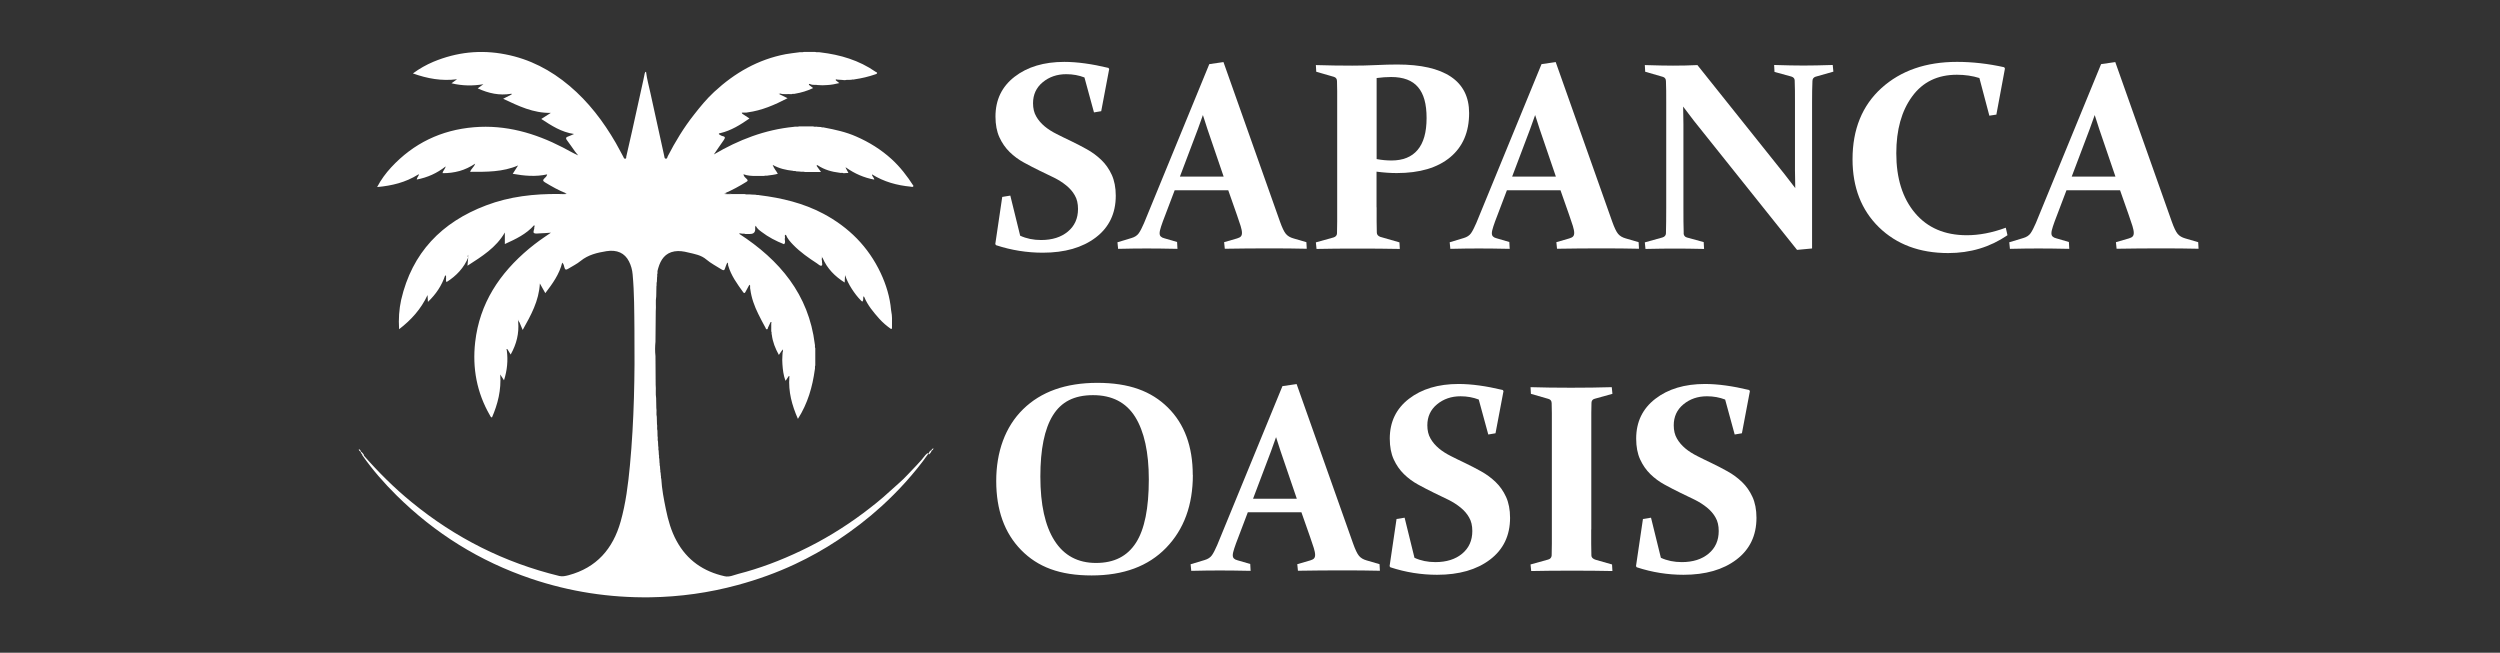
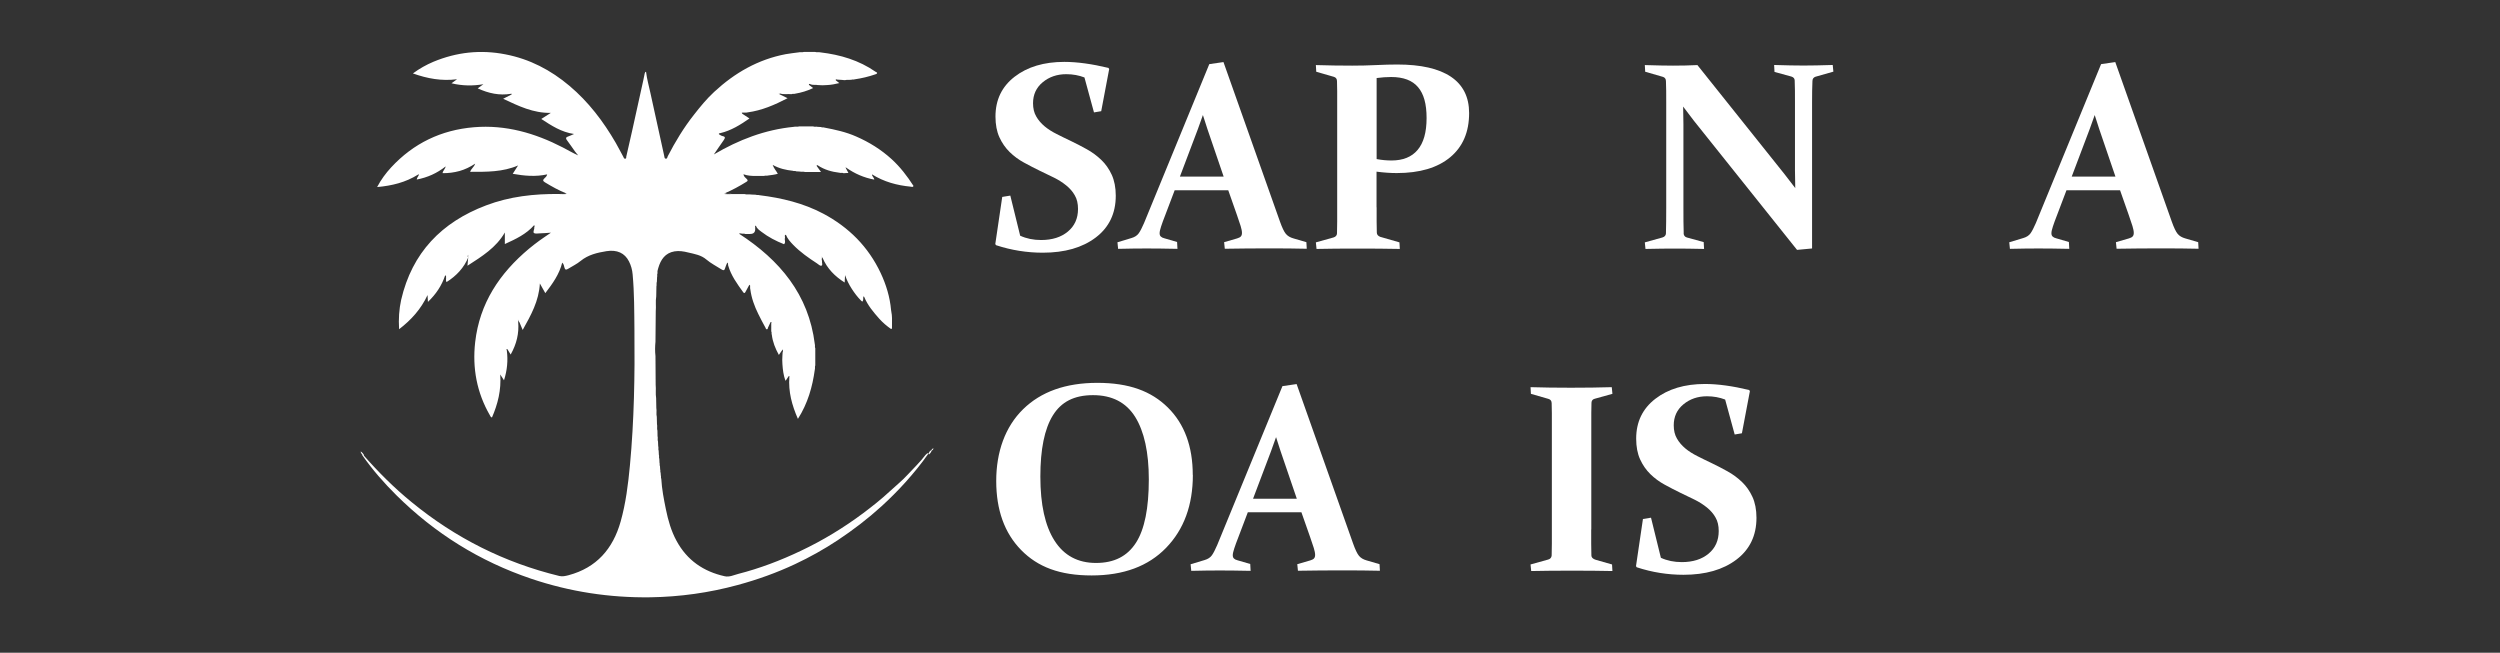
<svg xmlns="http://www.w3.org/2000/svg" id="Layer_1" data-name="Layer 1" viewBox="0 0 266.23 69.51">
  <rect x="0" y="0" width="266.23" height="69.51" fill="#333333" stroke="none" />
  <defs>
    <style> .cls-1 { fill: #fff; stroke-width: 0px; } </style>
  </defs>
  <g>
    <path class="cls-1" d="M115.49,8.25c-.6-.23-1.24-.35-1.94-.35-.99,0-1.82.29-2.51.86s-1.03,1.32-1.03,2.23c0,.55.11,1.02.34,1.41.22.39.52.74.89,1.05.37.31.8.58,1.28.82.48.24.97.49,1.49.73.57.27,1.14.57,1.72.89.58.32,1.09.7,1.55,1.14.46.44.83.97,1.11,1.58.28.61.43,1.36.43,2.23,0,1.89-.71,3.37-2.13,4.45-1.42,1.08-3.3,1.62-5.64,1.62-1.68,0-3.34-.26-4.98-.8l-.08-.12.74-5.02.86-.14,1.05,4.27c.67.31,1.41.46,2.23.46,1.18,0,2.13-.3,2.85-.9.72-.6,1.08-1.4,1.08-2.41,0-.57-.11-1.05-.34-1.44-.22-.4-.53-.75-.91-1.06-.38-.31-.82-.59-1.3-.83s-.99-.48-1.51-.73c-.57-.28-1.14-.57-1.7-.88-.57-.31-1.07-.68-1.52-1.12s-.81-.96-1.09-1.57-.42-1.35-.42-2.21c0-1.78.68-3.19,2.04-4.24,1.36-1.05,3.12-1.58,5.29-1.58,1.38,0,2.94.22,4.7.64l.08.12-.85,4.49-.77.13-1.02-3.74Z" />
    <path class="cls-1" d="M125.09,20.27l-.99,2.61c-.2.51-.35.92-.45,1.23s-.16.55-.16.72c0,.16.04.28.13.36.08.08.21.15.39.19l1.34.39.04.73c-1.35-.03-2.45-.04-3.29-.04s-1.89.01-3.03.04l-.07-.7,1.49-.45c.35-.1.61-.27.78-.51.17-.24.35-.6.56-1.08l6.95-16.93,1.51-.22,6.01,16.97c.23.65.44,1.09.63,1.32.19.23.46.39.82.49l1.37.4.04.7c-1.26-.03-2.52-.04-3.8-.04-1.68,0-3.33.01-4.93.04l-.07-.7,1.38-.4c.19-.06.32-.12.4-.21s.12-.21.12-.38c0-.19-.05-.43-.14-.73-.09-.3-.23-.7-.4-1.19l-.92-2.62h-5.72ZM128.1,12.25c-.17.48-.35.99-.54,1.51l-1.91,5.05h4.66l-1.72-5.04c-.18-.53-.34-1.04-.49-1.52Z" />
    <path class="cls-1" d="M146.6,22.08c0,.56,0,1.06,0,1.5,0,.44.01.84.02,1.19,0,.21.13.36.36.45l2.05.59.04.7c-1.44-.03-2.95-.04-4.52-.04s-3.08.01-4.35.04l-.07-.7,1.87-.52c.24-.07.37-.22.38-.43,0-.37.02-.79.02-1.25,0-.46,0-.97,0-1.53v-11.12c0-.46,0-.89,0-1.27,0-.38-.01-.73-.02-1.05,0-.24-.12-.4-.34-.46l-1.87-.54-.04-.71c1.3.04,2.59.06,3.87.06.87,0,1.72-.02,2.55-.06.82-.04,1.58-.06,2.25-.06,2.51,0,4.41.43,5.71,1.3,1.29.87,1.94,2.16,1.94,3.87,0,2.02-.67,3.59-2.02,4.71-1.35,1.12-3.24,1.68-5.69,1.68-.66,0-1.38-.05-2.15-.15v3.8ZM146.6,16.94c.53.1,1.06.15,1.58.15,1.22,0,2.15-.37,2.78-1.12.64-.75.96-1.88.96-3.4s-.3-2.57-.91-3.29c-.61-.72-1.56-1.08-2.86-1.08-.51,0-1.03.04-1.55.11v8.63Z" />
-     <path class="cls-1" d="M160.47,20.27l-.99,2.61c-.2.51-.35.92-.45,1.23s-.16.55-.16.72c0,.16.04.28.13.36.08.08.21.15.39.19l1.34.39.04.73c-1.35-.03-2.45-.04-3.29-.04s-1.89.01-3.03.04l-.07-.7,1.49-.45c.35-.1.61-.27.78-.51.17-.24.35-.6.56-1.08l6.95-16.93,1.51-.22,6.01,16.97c.23.65.44,1.09.63,1.32.19.23.46.39.82.49l1.37.4.04.7c-1.26-.03-2.52-.04-3.8-.04-1.68,0-3.33.01-4.93.04l-.07-.7,1.38-.4c.19-.06.32-.12.4-.21s.12-.21.12-.38c0-.19-.05-.43-.14-.73-.09-.3-.23-.7-.4-1.19l-.92-2.62h-5.72ZM163.48,12.25c-.17.48-.35.99-.54,1.51l-1.91,5.05h4.66l-1.72-5.04c-.18-.53-.34-1.04-.49-1.52Z" />
    <path class="cls-1" d="M179.29,24.8c0,.27.13.43.35.49l1.79.49.04.73c-1.26-.03-2.29-.04-3.1-.04s-1.85.01-3.14.04l-.07-.7,1.87-.52c.24-.07.37-.22.38-.43.02-.75.03-1.68.03-2.78v-11.12c0-.93,0-1.7-.03-2.32,0-.24-.12-.4-.34-.46l-1.87-.54-.04-.71c1.3.04,2.3.06,3,.06.91,0,1.78-.02,2.6-.06l9.28,11.62c.37.47.75.96,1.14,1.48-.02-.64-.03-1.26-.03-1.86v-7.27c0-.9,0-1.68-.03-2.33,0-.21-.13-.35-.36-.42l-1.79-.49-.04-.74c1.28.04,2.33.06,3.13.06s1.86-.02,3.11-.06l.07.71-1.9.54c-.21.07-.33.22-.33.46-.03.61-.04,1.39-.04,2.32v15.51l-1.6.15-11-13.77c-.33-.42-.7-.92-1.13-1.49.02.69.03,1.32.03,1.9v8.83c0,1.1,0,2,.03,2.72Z" />
-     <path class="cls-1" d="M212.62,12.2l-.77.12-1.06-4.01c-.73-.23-1.53-.35-2.39-.35-2.06,0-3.65.77-4.77,2.31-1.13,1.54-1.69,3.56-1.69,6.05,0,2.66.66,4.78,1.99,6.36,1.33,1.58,3.17,2.37,5.52,2.37,1.31,0,2.69-.26,4.15-.8l.18.8c-1.86,1.27-3.96,1.9-6.31,1.9-3.04,0-5.5-.92-7.38-2.75-1.87-1.83-2.81-4.25-2.81-7.24,0-3.19,1.03-5.72,3.08-7.58,2.06-1.86,4.74-2.79,8.05-2.79,1.64,0,3.31.19,5.02.57l.08.14-.91,4.89Z" />
    <path class="cls-1" d="M220.06,20.27l-.99,2.61c-.2.51-.35.92-.45,1.23s-.16.55-.16.72c0,.16.04.28.13.36.08.08.21.15.39.19l1.34.39.04.73c-1.35-.03-2.45-.04-3.29-.04s-1.89.01-3.03.04l-.07-.7,1.49-.45c.35-.1.61-.27.78-.51.17-.24.35-.6.56-1.08l6.95-16.93,1.51-.22,6.01,16.97c.23.65.44,1.09.63,1.32.19.23.46.39.82.49l1.37.4.04.7c-1.26-.03-2.52-.04-3.8-.04-1.68,0-3.33.01-4.93.04l-.07-.7,1.38-.4c.19-.06.32-.12.4-.21s.12-.21.12-.38c0-.19-.05-.43-.14-.73-.09-.3-.23-.7-.4-1.19l-.92-2.62h-5.72ZM223.07,12.25c-.17.48-.35.99-.54,1.51l-1.91,5.05h4.66l-1.72-5.04c-.18-.53-.34-1.04-.49-1.52Z" />
    <path class="cls-1" d="M127.03,50.57c0,3.22-.95,5.81-2.85,7.77-1.9,1.96-4.54,2.94-7.93,2.94s-5.74-.9-7.51-2.71c-1.77-1.81-2.65-4.26-2.65-7.35s.95-5.77,2.86-7.64,4.54-2.81,7.91-2.81,5.74.88,7.51,2.63c1.77,1.75,2.65,4.15,2.65,7.18ZM110.79,50.75c0,2.98.5,5.25,1.51,6.83s2.48,2.37,4.42,2.37,3.33-.72,4.25-2.15c.92-1.43,1.37-3.68,1.37-6.75,0-2.88-.49-5.1-1.45-6.65-.97-1.55-2.47-2.32-4.49-2.32s-3.39.72-4.28,2.16c-.89,1.44-1.33,3.61-1.33,6.52Z" />
    <path class="cls-1" d="M132.88,54.56l-.99,2.61c-.2.51-.35.92-.45,1.23s-.16.55-.16.72c0,.16.04.28.13.36.08.08.21.15.39.19l1.34.39.04.73c-1.35-.03-2.45-.04-3.29-.04s-1.89.01-3.03.04l-.07-.7,1.49-.45c.35-.1.61-.27.78-.51.17-.24.35-.6.56-1.08l6.95-16.93,1.51-.22,6.01,16.97c.23.65.44,1.09.63,1.32.19.23.46.39.82.49l1.37.4.04.7c-1.26-.03-2.52-.04-3.8-.04-1.68,0-3.33.01-4.93.04l-.07-.7,1.38-.4c.19-.06.32-.12.4-.21s.12-.21.12-.38c0-.19-.05-.43-.14-.73-.09-.3-.23-.7-.4-1.19l-.92-2.62h-5.72ZM135.89,46.55c-.17.48-.35.99-.54,1.51l-1.91,5.05h4.66l-1.72-5.04c-.18-.53-.34-1.04-.49-1.52Z" />
-     <path class="cls-1" d="M157.48,42.55c-.6-.23-1.24-.35-1.94-.35-.99,0-1.82.29-2.51.86s-1.03,1.32-1.03,2.23c0,.55.11,1.02.34,1.41.22.39.52.74.89,1.05.37.31.8.58,1.28.82.48.24.97.49,1.49.73.57.27,1.14.57,1.72.89.58.32,1.09.7,1.55,1.14.46.44.83.97,1.11,1.58.28.61.43,1.36.43,2.23,0,1.89-.71,3.37-2.13,4.45-1.42,1.08-3.3,1.62-5.64,1.62-1.68,0-3.34-.26-4.98-.8l-.08-.12.74-5.02.86-.14,1.05,4.27c.67.31,1.41.46,2.23.46,1.18,0,2.13-.3,2.85-.9.72-.6,1.08-1.4,1.08-2.41,0-.57-.11-1.05-.34-1.44-.22-.4-.53-.75-.91-1.06-.38-.31-.82-.59-1.3-.83s-.99-.48-1.51-.73c-.57-.28-1.14-.57-1.7-.88-.57-.31-1.07-.68-1.52-1.12s-.81-.96-1.09-1.57-.42-1.35-.42-2.21c0-1.78.68-3.19,2.04-4.24,1.36-1.05,3.12-1.58,5.29-1.58,1.38,0,2.94.22,4.7.64l.08.12-.85,4.49-.77.13-1.02-3.74Z" />
    <path class="cls-1" d="M169.45,56.38c0,.56,0,1.07,0,1.52s.01.86.02,1.23c0,.24.17.4.48.49l1.72.49.04.7c-1.29-.03-2.73-.04-4.3-.04s-3.08.01-4.35.04l-.07-.7,1.87-.52c.23-.06.36-.21.38-.43,0-.37.02-.79.02-1.25,0-.46,0-.97,0-1.53v-11.12c0-.46,0-.89,0-1.27,0-.38-.01-.73-.02-1.05,0-.24-.12-.4-.34-.46l-1.87-.54-.04-.71c1.29.04,2.73.06,4.3.06s3.07-.02,4.35-.06l.07.71-1.87.52c-.22.05-.35.19-.36.42,0,.34-.02.7-.02,1.08s0,.8,0,1.25v11.18Z" />
    <path class="cls-1" d="M183.72,42.55c-.6-.23-1.24-.35-1.94-.35-.99,0-1.82.29-2.51.86s-1.03,1.32-1.03,2.23c0,.55.11,1.02.34,1.41.22.39.52.74.89,1.05.37.31.8.58,1.28.82.48.24.97.49,1.49.73.57.27,1.14.57,1.72.89.58.32,1.09.7,1.55,1.14.46.44.83.97,1.11,1.58.28.61.43,1.36.43,2.23,0,1.89-.71,3.37-2.13,4.45-1.42,1.08-3.3,1.62-5.64,1.62-1.68,0-3.34-.26-4.98-.8l-.08-.12.74-5.02.86-.14,1.05,4.27c.67.31,1.41.46,2.23.46,1.18,0,2.13-.3,2.85-.9.72-.6,1.08-1.4,1.08-2.41,0-.57-.11-1.05-.34-1.44-.22-.4-.53-.75-.91-1.06-.38-.31-.82-.59-1.3-.83s-.99-.48-1.51-.73c-.57-.28-1.14-.57-1.7-.88-.57-.31-1.07-.68-1.52-1.12s-.81-.96-1.09-1.57-.42-1.35-.42-2.21c0-1.78.68-3.19,2.04-4.24,1.36-1.05,3.12-1.58,5.29-1.58,1.38,0,2.94.22,4.7.64l.08.12-.85,4.49-.77.13-1.02-3.74Z" />
  </g>
  <g>
    <path class="cls-1" d="M49.89,27.35c-.47,1.17-1.29,2.03-2.34,2.69-.11-.17-.02-.36-.05-.54-.01-.06.05-.18-.1-.16-.36,1.07-.96,1.98-1.83,2.81-.01-.26-.03-.46-.04-.73-.7,1.5-1.73,2.64-3.03,3.64-.07-1.1,0-2.12.22-3.13,1.16-5.02,4.31-8.27,9.05-10.06,2.5-.95,5.12-1.24,7.78-1.21.26.04.52.05.78,0,0,0,0-.02,0-.03,0-.01-.01-.02-.02-.03-.8-.32-1.55-.74-2.29-1.19-.24-.15-.21-.25-.04-.42.1-.1.24-.19.29-.42-1.23.27-2.43.16-3.67-.06.2-.32.39-.6.57-.89-1.64.71-3.36.68-5.1.68.09-.33.41-.5.53-.87-.55.36-1.09.62-1.66.78-.59.16-1.18.24-1.81.23.03-.26.27-.42.33-.72-.93.73-1.93,1.18-3.08,1.4.02-.22.19-.35.23-.52-.03-.07-.06-.02-.1,0-1.31.82-2.77,1.18-4.35,1.32.42-.8.92-1.47,1.49-2.09,2.38-2.57,5.33-3.99,8.82-4.28,3.38-.28,6.49.62,9.46,2.15.54.28,1.06.59,1.64.85-.11-.14-.23-.28-.34-.42-.28-.39-.55-.8-.84-1.18-.2-.25-.1-.35.15-.43.17-.06.34-.14.59-.25-1.36-.2-2.4-.89-3.49-1.6.34-.22.64-.41,1.02-.65-1.87.04-3.44-.73-5.08-1.5.34-.17.62-.31.9-.46.01-.02.06-.05.04-.07-.03-.03-.07-.02-.11,0-1.22.2-2.37-.04-3.54-.58.23-.16.42-.3.61-.44-1.13.19-2.24.18-3.4-.1.21-.16.37-.27.59-.43-1.65.21-3.16-.07-4.7-.62.72-.53,1.43-.92,2.18-1.24,2.48-1.03,5.03-1.31,7.68-.79,2.58.5,4.82,1.67,6.81,3.35,2.03,1.71,3.61,3.79,4.93,6.07.29.5.54,1.01.82,1.51.04.07.04.19.18.18.16,0,.1-.15.12-.21.22-.92.42-1.85.63-2.77.4-1.8.79-3.59,1.19-5.39.05-.24.1-.49.15-.73.06-.03,0-.19.14-.14.09.76.3,1.49.46,2.23.48,2.23.97,4.46,1.47,6.7.03.11.01.28.16.31.17.03.17-.16.22-.26.8-1.55,1.7-3.04,2.79-4.42.67-.86,1.36-1.7,2.16-2.44,2.18-2.02,4.67-3.45,7.61-4.01.45-.08.91-.13,1.36-.19.19-.06.39.03.58-.05.39,0,.79,0,1.18,0,.19.07.4,0,.59.05,2.11.25,4.1.84,5.87,2.07.06.04.18.06.15.15-.02.06-.12.1-.19.12-.72.25-1.45.42-2.2.53-.11.05-.25-.02-.36.05-.17,0-.33,0-.5.01-.16.04-.33.03-.49,0-.16,0-.32-.02-.48-.03-.18-.05-.2-.04-.17.08.11.09.23.18.37.29-.45.11-.87.19-1.3.21-.33.03-.66.03-.99,0-.26-.06-.53.03-.78-.09-.06-.04-.12-.05-.17,0-.02.02.02.05.02.08.14.1.27.21.43.33-.62.3-1.26.49-1.92.6-.12.05-.25-.02-.37.05-.42-.04-.85.06-1.26-.08-.05-.01-.1-.02-.14,0,.03.02.05.04.07.07.28.14.56.27.9.44-1.39.72-2.75,1.31-4.26,1.51-.18.05-.36.01-.54.02-.16,0-.02.08-.03.12.25.17.5.33.77.51-.97.67-1.95,1.29-3.11,1.56-.04.04-.19-.03-.14.12.12.07.24.16.37.19.36.07.29.21.13.45-.34.5-.7.99-1.04,1.51,2.64-1.56,5.44-2.64,8.51-2.94.19-.06.39.03.58-.05.49,0,.98,0,1.47,0,.16.08.34,0,.5.05l.35.02c.11.08.25,0,.36.06,1.16.22,2.31.47,3.39.95,1.38.6,2.65,1.39,3.77,2.41.92.84,1.66,1.81,2.33,2.85-.06.17-.19.09-.31.08-1.45-.14-2.83-.51-4.11-1.31,0,.23.24.35.24.56-1.09-.2-2.07-.63-2.97-1.26-.02-.01-.03-.04-.05-.04-.03,0-.03.02-.02.05.09.17.18.34.29.54-.19,0-.35.02-.51.03-.14-.08-.29,0-.43-.05-.84-.1-1.63-.32-2.34-.8-.08-.03-.12,0-.09.09.13.19.27.38.45.63h-1.7c-.19-.07-.4,0-.59-.05-.12,0-.24-.01-.35-.02-.11-.08-.25,0-.36-.06-.73-.08-1.44-.23-2.15-.63.14.4.39.64.55.95-.35.1-.69.14-1.03.18-.14.05-.3-.02-.44.05-.3,0-.59,0-.89,0-.43,0-.85-.02-1.3-.18.04.26.22.37.35.5.14.14.13.21-.04.31-.74.46-1.51.88-2.31,1.22-.05.12.05.1.11.1.2,0,.4.03.6-.02.47,0,.94,0,1.41,0,.23.08.48,0,.72.05.16,0,.32.01.48.02.12.06.26,0,.38.05,2.37.29,4.67.84,6.79,1.96,2.73,1.45,4.81,3.53,6.13,6.34.58,1.24.98,2.55,1.1,3.92.02.17.05.35.08.52.05.45,0,.91.02,1.36,0,.07,0,.14-.1.15-.46-.32-.88-.68-1.25-1.09-.63-.71-1.24-1.43-1.61-2.33-.03,0-.04-.11-.08-.03-.05.12,0,.25-.04.38-.04.21-.12.14-.22.04-.38-.38-.7-.81-.99-1.26-.29-.45-.53-.93-.71-1.45-.01.24-.02.49-.04.79-1.06-.67-1.86-1.49-2.34-2.6-.07-.06-.08-.15-.11-.23,0,.03.01.05.02.08.04.15-.06.3.02.45-.04.17.1.43-.05.5-.15.07-.33-.14-.49-.24-.89-.58-1.77-1.19-2.52-1.96-.31-.32-.62-.66-.79-1.09-.21.06-.06.23-.1.34-.07.22.12.48-.1.67-.86-.34-1.67-.76-2.4-1.32-.23-.18-.48-.34-.59-.63-.1-.05-.11,0-.08.08,0,.06,0,.12,0,.18q.05.62-.59.6c-.15,0-.31,0-.46,0-.14-.07-.3,0-.44-.05-.07-.02-.14-.03-.23.02,4.33,2.81,7.42,6.46,8.07,11.77.05.14-.03.29.05.43,0,.61,0,1.21,0,1.82-.07.14,0,.3-.05.45-.25,1.84-.75,3.6-1.8,5.25-.64-1.46-1.03-2.9-.91-4.46.02-.07.03-.14-.08-.08-.09.15-.19.29-.29.44,0,0-.02.01-.05.03-.21-.57-.28-1.16-.32-1.75-.02-.31-.03-.61,0-.92,0-.11.01-.23.02-.34.06-.09.02-.18.03-.27,0-.02.01-.03.02-.05,0-.02,0-.02-.02,0-.02.04-.05.07-.08.09-.11.16-.22.32-.35.5-.38-.69-.66-1.39-.75-2.15-.06-.11.02-.25-.06-.36,0-.28,0-.56,0-.84,0-.07.1-.17-.07-.15-.09.2-.19.4-.28.6-.03.06,0,.15-.1.17-.12.02-.13-.1-.16-.16-.27-.49-.53-.98-.77-1.47-.41-.83-.73-1.7-.85-2.63-.05-.14,0-.3-.03-.44-.03-.12-.06.05-.1.01-.13.23-.26.46-.38.7-.07.14-.15.19-.25.04-.64-.89-1.29-1.77-1.6-2.85-.03-.1.03-.21-.09-.31-.08.2-.18.38-.23.58-.07.29-.19.28-.41.14-.53-.34-1.11-.63-1.59-1.04-.56-.48-1.26-.59-1.94-.75-.47-.12-.96-.2-1.45-.12-1,.17-1.47.88-1.73,1.77-.05.18-.12.36-.08.55-.08.14,0,.29-.05.43,0,.16-.01.32-.02.48-.07.16,0,.34-.05.51,0,.35-.01.71-.02,1.06-.09.52,0,1.05-.05,1.57,0,1.08-.02,2.17-.03,3.25-.05.51-.06,1.02,0,1.53,0,1.02.01,2.04.02,3.05.05.48-.03.96.05,1.43,0,.35.01.7.02,1.05.06.31-.03.63.05.94,0,.26.01.51.02.77.06.23-.03.48.05.71,0,.19,0,.38.01.57.06.19-.03.39.05.58,0,.16.01.32.02.48.06.17-.02.35.05.51,0,.14.01.28.02.41.06.14-.02.3.05.45,0,.14.02.27.02.41.05.12-.02.25.05.37,0,.11.01.23.02.34.05.12-.02.25.05.36,0,.09.01.19.02.28.05.11-.02.25.05.36.06,1.1.27,2.17.49,3.25.24,1.17.56,2.31,1.14,3.37,1.12,2.06,2.87,3.26,5.13,3.76.5.11.96-.13,1.43-.25,2.3-.59,4.51-1.43,6.65-2.45,2.37-1.12,4.59-2.47,6.69-4.04.97-.73,1.92-1.48,2.81-2.31.63-.59,1.32-1.13,1.9-1.77.63-.69,1.32-1.33,1.88-2.08.05-.07.14-.13.21-.19.07-.02.1,0,.08.08-.73,1.05-1.55,2.04-2.41,3-.81.9-1.66,1.75-2.55,2.56-1.46,1.33-3.02,2.52-4.66,3.61-1.45.96-2.97,1.81-4.55,2.55-1.96.92-4,1.65-6.1,2.22-3.05.83-6.14,1.26-9.29,1.31-4.35.06-8.59-.59-12.71-1.98-5.47-1.85-10.24-4.82-14.34-8.88-1.32-1.31-2.55-2.71-3.62-4.24-.03-.07,0-.08.07-.08,1.59,1.82,3.3,3.53,5.18,5.06,4.64,3.8,9.87,6.43,15.71,7.85.34.08.66,0,.98-.08,2.99-.8,4.73-2.81,5.55-5.71.55-1.95.8-3.96.99-5.98.45-4.79.53-9.6.48-14.41-.02-1.98-.01-3.95-.19-5.93-.04-.49-.17-.96-.39-1.39-.45-.89-1.27-1.27-2.4-1.09-.98.16-1.94.38-2.75,1.04-.4.33-.88.56-1.32.83-.21.13-.34.15-.41-.15-.04-.16-.06-.34-.23-.5-.31,1.25-1.03,2.24-1.8,3.25-.19-.34-.36-.65-.58-1.03-.1,1.86-.95,3.38-1.83,4.95-.15-.35-.27-.65-.4-.95-.08-.05-.07-.16-.14-.22.1.08.02.2.06.29.11,1.24-.17,2.38-.8,3.5-.13-.21-.24-.4-.35-.58-.17-.02-.07.09-.06.14.14,1.07.04,2.12-.3,3.18-.13-.2-.24-.37-.4-.62.12,1.66-.26,3.15-.88,4.58-.15-.03-.17-.15-.22-.23-1.4-2.42-1.88-5.04-1.57-7.79.47-4.14,2.6-7.33,5.73-9.95.36-.3.74-.59,1.12-.87.37-.27.76-.52,1.22-.84-.43.03-.78.06-1.14.07-.22,0-.5.07-.66-.03-.16-.11.06-.38.02-.59.03-.09.07-.17-.01-.25-.84.96-1.96,1.48-3.12,2.01v-1.23c-.94,1.63-2.45,2.55-3.98,3.54.03-.31.05-.55.07-.8.08-.14-.04-.29.02-.4-.01.05-.03.13-.1.19Z" />
    <path class="cls-1" d="M77.94,20.67c-.24.1-.5.02-.75.06-.04,0-.14.03-.1-.07.02-.06.08-.07.15-.07.23.14.48,0,.71.08Z" />
    <path class="cls-1" d="M60.33,20.6s.07.02.09.04c.04.05.01.09-.04.09-.27-.04-.55.05-.82-.06.25-.06.52.05.77-.07Z" />
    <path class="cls-1" d="M98.94,48.4s-.05-.05-.08-.08c.09-.12.12-.29.28-.36.04-.03.07-.03.1,0-.07.16-.16.31-.3.43Z" />
    <path class="cls-1" d="M38.77,48.47s-.05.05-.07.08c-.13-.12-.24-.26-.3-.43.01-.01.02-.02.04-.03.14.1.25.23.33.38Z" />
    <path class="cls-1" d="M49.89,27.35c.03-.1.06-.19.11-.38.04.27.04.43-.04.59-.04-.07.03-.17-.07-.21Z" />
    <path class="cls-1" d="M99.24,47.97s-.07,0-.1,0c.09-.07.12-.2.26-.23,0,.12-.08.19-.17.24Z" />
    <path class="cls-1" d="M55.29,34.32c-.07-.08-.08-.18-.05-.31.1.06.13.14.13.23-.03.02-.05.05-.08.07Z" />
-     <path class="cls-1" d="M38.21,47.83c.13.04.19.14.23.26,0,.02-.02.03-.04.03-.09-.08-.2-.15-.19-.29h0Z" />
    <path class="cls-1" d="M83,10.05c-.06-.03-.12-.05-.2-.09.12-.07.2-.06.27.01-.02.03-.05.05-.07.08Z" />
-     <path class="cls-1" d="M80.49,24.15c-.05-.07-.1-.16-.03-.22.04-.03.1.07.12.14-.03.03-.06.05-.08.08Z" />
    <path class="cls-1" d="M54.43,9.98c.07-.07.16-.07.26-.05-.04.09-.11.11-.19.12-.02-.02-.05-.05-.07-.07Z" />
    <path class="cls-1" d="M87.6,27.22s-.04.04-.07.06c-.07-.06-.08-.14-.05-.24.08.04.11.1.11.18Z" />
    <path class="cls-1" d="M83.49,37.23s-.05-.04-.07-.07c0-.07.07-.17.1-.16.1.07.04.15-.02.22Z" />
  </g>
</svg>